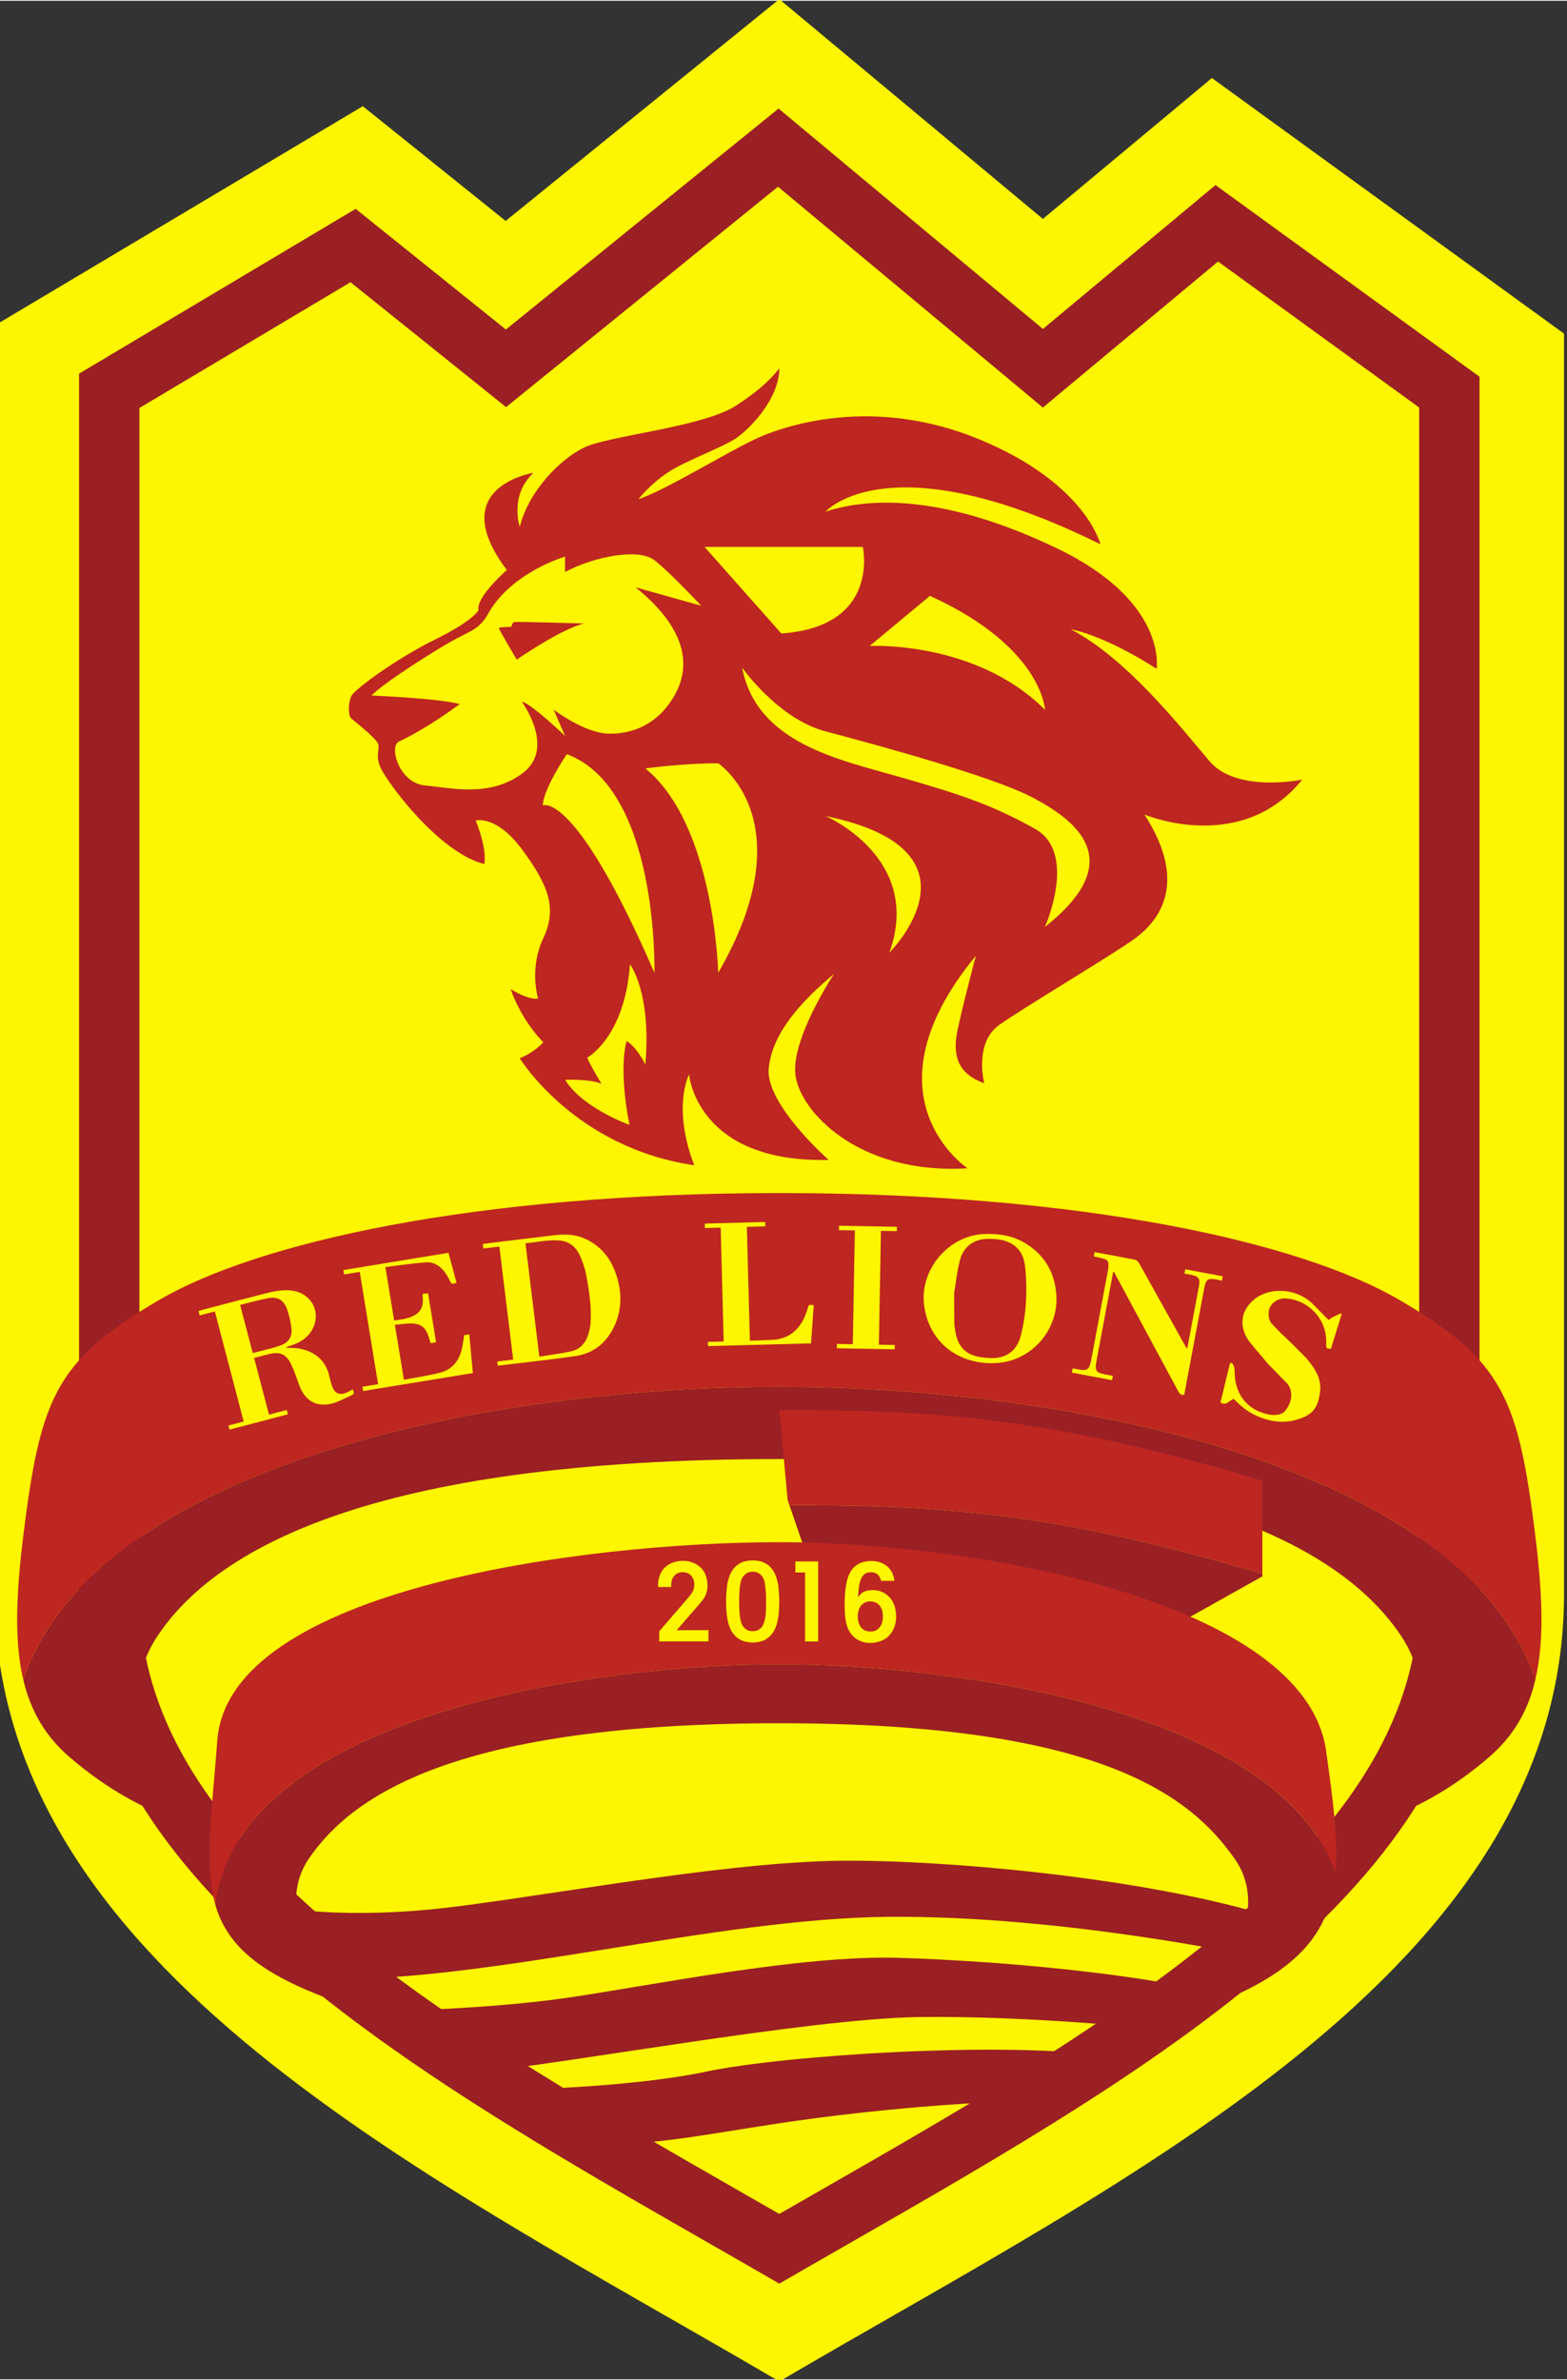
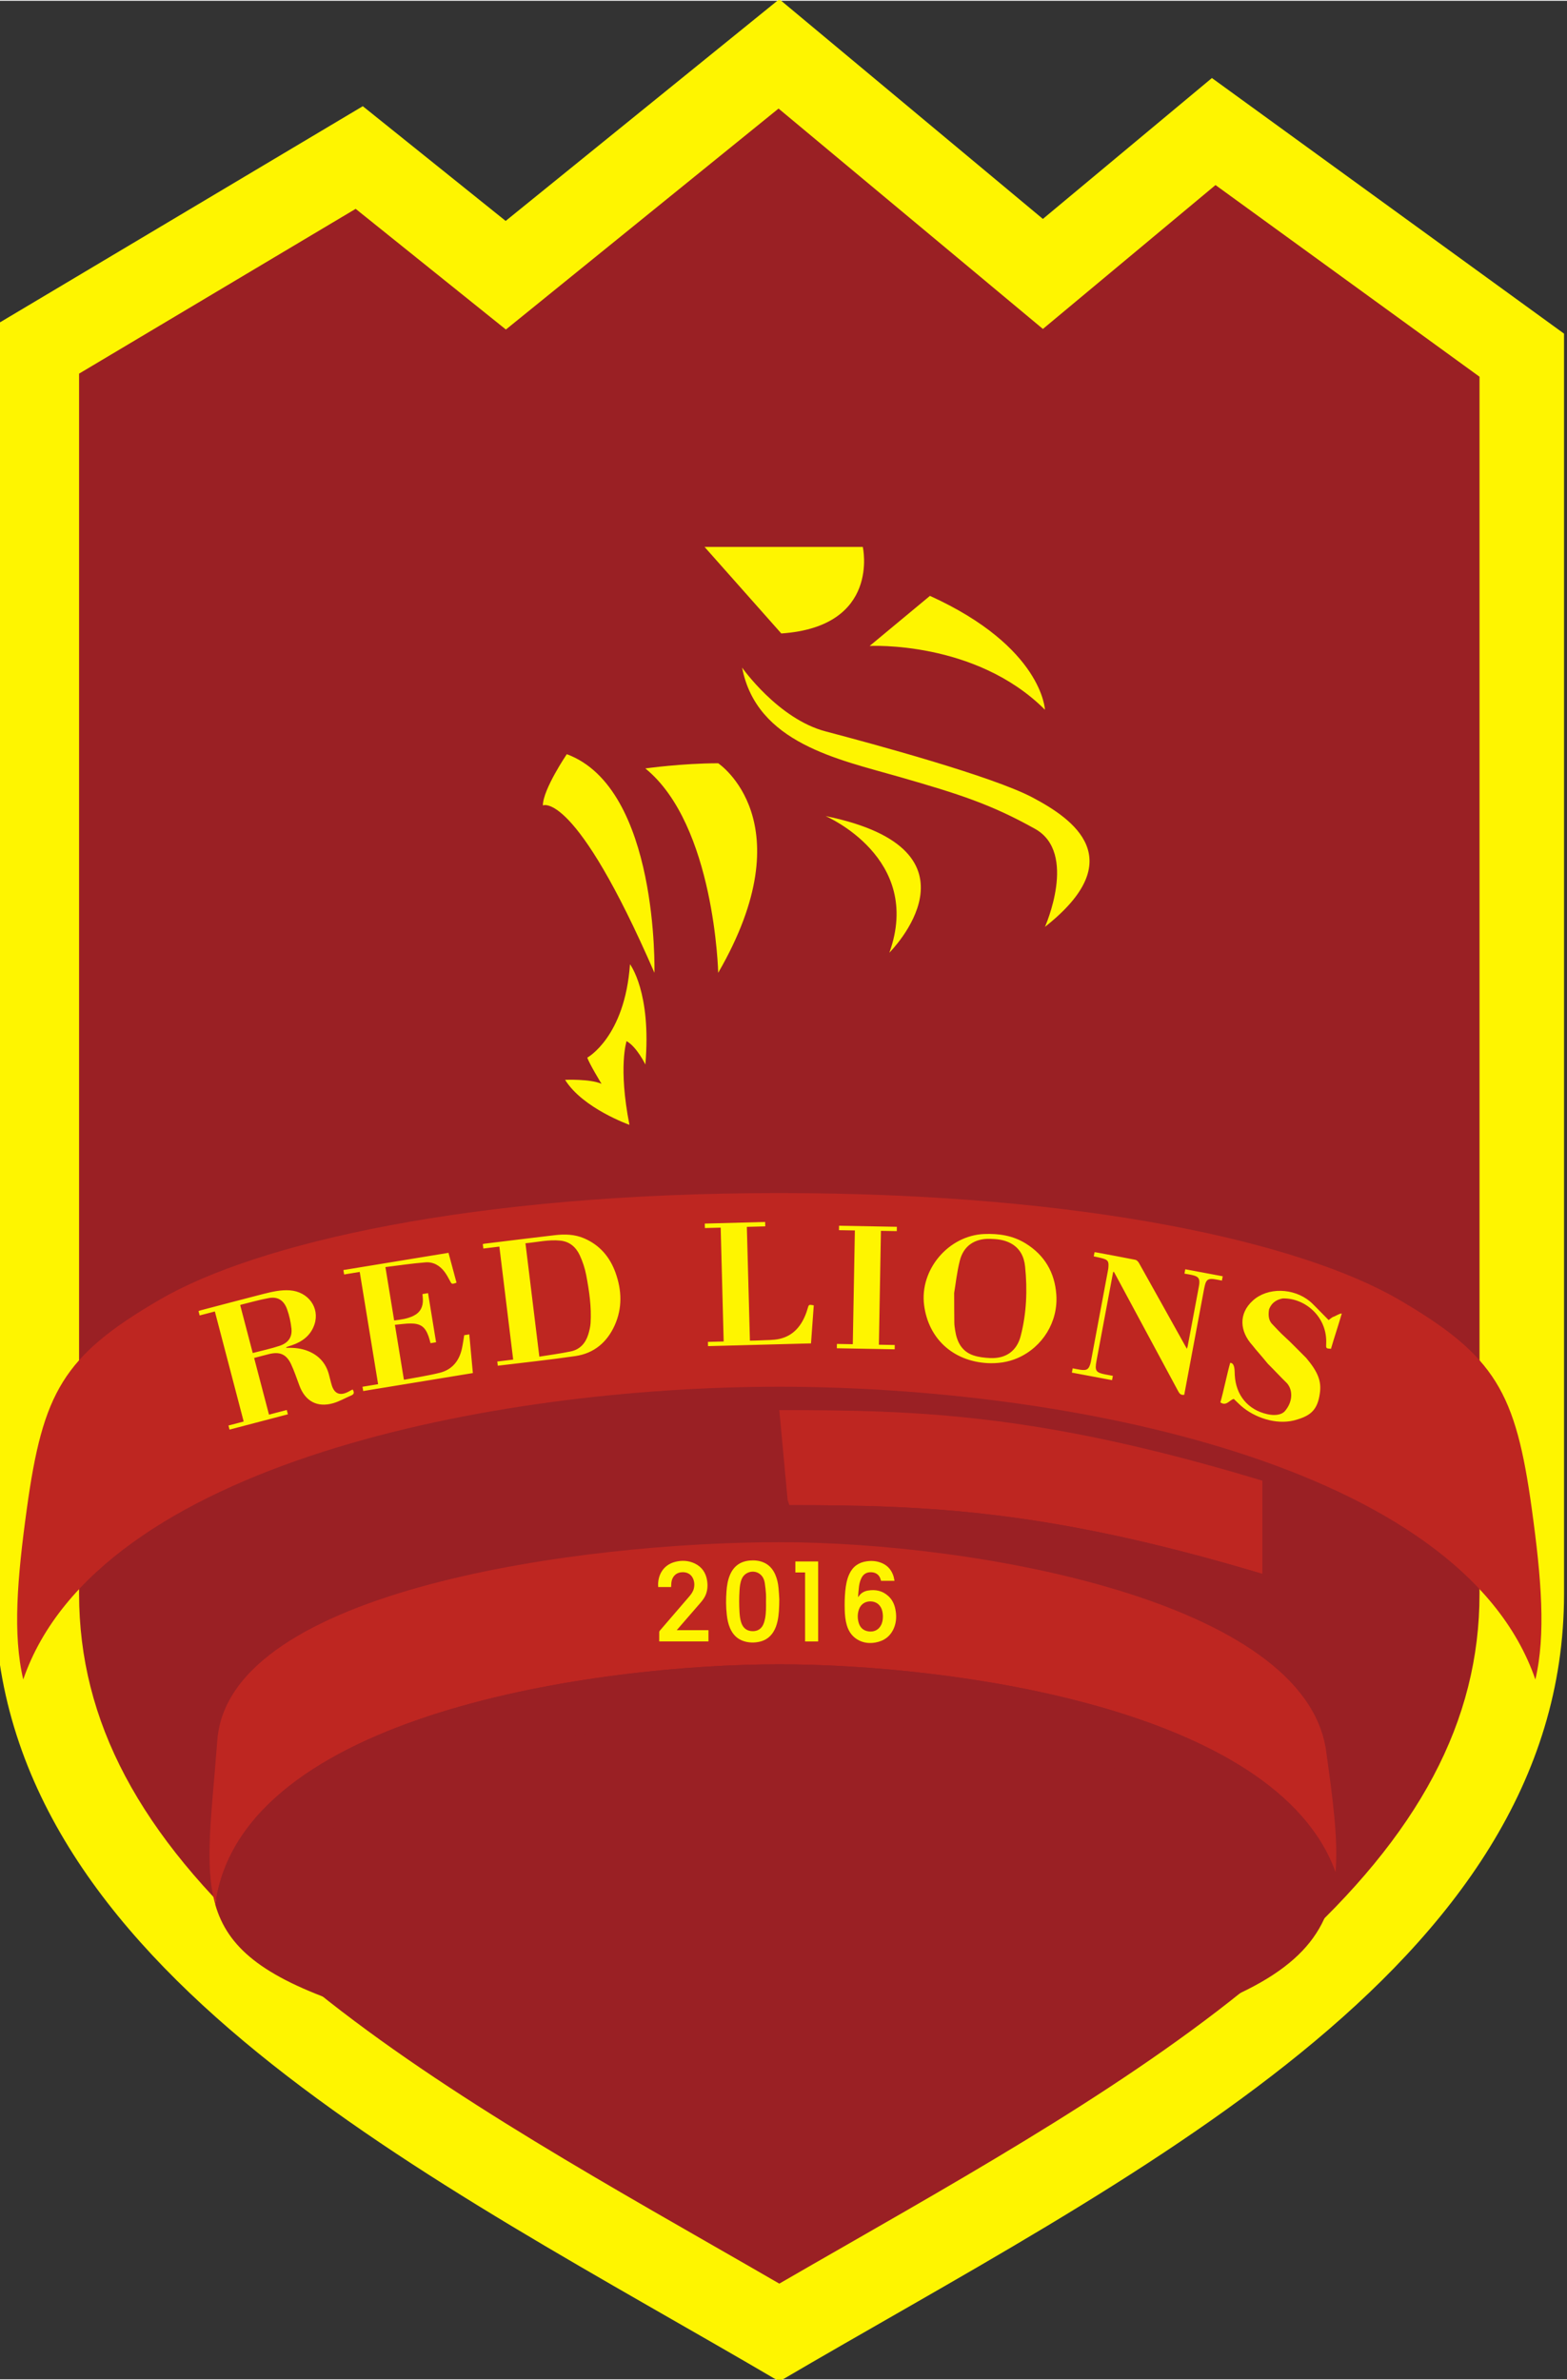
<svg xmlns="http://www.w3.org/2000/svg" width="256.626" height="389.671" viewBox="0 0 122.052 185.208" xml:space="preserve">
  <rect x="0" y="0" width="122.052" height="185.208" fill="#333333" stroke="none" />
  <g transform="translate(269.479 40.581)">
    <g transform="translate(-.815 37.925) scale(.265)">
      <g transform="translate(-1184.773 -346.718)">
        <g>
          <g>
            <path style="fill:#fef500" d="M 527.15,73.17 477.47,114.57 400,50 319.57,115.16 277.58,81.45 169.35,145.91 c 0,0 0,236.73 0,372.67 0,110.52 129.52,172.03 230.65,231.42 101.13,-59.39 230.65,-120.9 230.65,-231.41 0,-135.94 0,-370.31 0,-370.31 z" />
            <path style="fill:#9a2024" d="m 400,721.26 c -6.55,-3.79 -13.16,-7.58 -19.64,-11.29 -46.5,-26.64 -94.59,-54.19 -130.48,-86.5 -37.99,-34.2 -55.69,-67.53 -55.69,-104.89 V 160.03 l 81.29,-48.42 44.16,35.46 80.14,-64.93 77.7,64.76 50.73,-42.28 77.6,56.32 v 357.64 c 0,37.36 -17.7,70.68 -55.69,104.89 -35.89,32.3 -83.98,59.85 -130.48,86.5 -6.48,3.71 -13.09,7.5 -19.64,11.29 z" />
-             <path style="fill:#fef500" d="m 389.18,694.58 c -45.7,-26.18 -92.95,-53.25 -127.43,-84.29 -33.99,-30.6 -49.82,-59.73 -49.82,-91.7 V 170.12 l 62.04,-36.95 45.72,36.7 79.93,-64.76 77.85,64.89 51.49,-42.91 59.11,42.9 v 348.6 c 0,31.97 -15.83,61.1 -49.82,91.7 -34.48,31.03 -81.72,58.1 -127.42,84.28 0,0 -7.28,4.17 -10.83,6.21 -3.55,-2.04 -10.82,-6.2 -10.82,-6.2 z" />
          </g>
          <g>
            <path style="fill:#be2621" d="m 400,457.72 c 83.67,0 200.37,22.44 222.22,86.02 3.12,-13.21 1.78,-29.64 -1.04,-50.08 -4.73,-34.3 -10.65,-44.95 -39.03,-61.51 -28.39,-16.56 -91.67,-31.34 -182.15,-31.34 -90.48,0 -153.77,14.79 -182.15,31.34 -28.39,16.56 -34.3,27.2 -39.03,61.51 -2.82,20.43 -4.16,36.87 -1.04,50.08 21.85,-63.57 138.55,-86.02 222.22,-86.02 z" />
-             <path style="fill:#9a2024" d="m 400,457.72 c -83.67,0 -200.37,22.44 -222.22,86.02 0.17,0.7 0.34,1.4 0.53,2.09 2.25,8.05 6.32,14.85 12.93,20.58 11.93,10.34 22.78,15.33 28.62,17.49 2.84,1.05 4.5,1.44 4.5,1.44 0,0 -1.12,-1.4 -2.7,-3.84 -5.69,-8.79 -17.36,-31.13 -4.4,-50.57 16.56,-24.84 61.51,-51.96 182.75,-51.96 121.24,0 166.19,27.12 182.75,51.96 12.96,19.44 1.29,41.78 -4.4,50.57 -1.58,2.44 -2.7,3.84 -2.7,3.84 0,0 1.66,-0.39 4.5,-1.44 5.84,-2.16 16.69,-7.15 28.62,-17.49 6.61,-5.73 10.68,-12.53 12.93,-20.58 0.19,-0.68 0.36,-1.38 0.53,-2.09 C 600.37,480.17 483.67,457.72 400,457.72 Z" />
          </g>
          <g>
            <path style="fill:#be2621" d="M 541.98,485.33 C 476.73,465.59 440.93,464.58 400,464.58 l 2.45,26.43 0.51,1.5 c 40.07,0.02 75.54,1.18 139.02,20.2 z" />
            <path style="fill:#9a2024" d="m 497.82,538.19 44.17,-24.76 v -0.72 c -63.48,-19.03 -98.95,-20.18 -139.02,-20.2 l 10.88,31.63 c 43.16,-3.35 83.97,14.05 83.97,14.05 z" />
          </g>
          <g>
            <path style="fill:#be2621" d="m 400,539.28 c 49.45,0 146.09,12.59 163.49,61.13 0.81,-9.88 -0.81,-21.51 -2.76,-35.61 -6.12,-44.21 -103.28,-61.4 -160.72,-61.4 -57.44,0 -161.84,13.72 -165.19,58.22 -1.62,21.5 -3.93,36.59 -0.58,48.27 7.5,-56.41 113.24,-70.61 165.76,-70.61 z" />
            <path style="fill:#9a2024" d="m 272.29,639.24 c 0,0 -23.42,-24.43 -10.37,-43.16 13.05,-18.74 43.95,-39.48 138.08,-39.48 94.13,0 120.9,21.25 133.95,39.99 13.05,18.74 -11.21,44.5 -11.21,44.5 29.85,-10.67 39.28,-22.8 40.74,-40.68 -17.4,-48.54 -114.04,-61.13 -163.49,-61.13 -52.52,0 -158.26,14.21 -165.77,70.61 3.6,12.48 13.68,21.05 38.07,29.35 z" />
          </g>
          <g>
            <path style="fill:#9a2024" d="m 251.43,610.36 c 0,0 20.08,4.46 54.43,0 34.35,-4.46 81.64,-13.38 114.66,-13.38 33.02,0 96.98,5.97 132.67,19.35 l -13.93,8.76 c 0,0 -55.83,-12.05 -107.14,-11.61 -51.31,0.45 -117.34,19.18 -165.52,18.29 z" />
            <path style="fill:#9a2024" d="M284 641.14c0 0 29.45-.35 53.98-3.92 24.53-3.57 68.26-12.58 97.26-11.69 29 .89 69.15 4.53 92.35 10.33l-16.51 10.64c0 0-37.03-4.02-70.04-3.57-33.01.45-106.63 14.28-129.38 16.06zM319.69 664.34c0 0 35.47-.45 58.67-5.35 23.2-4.9 86.55-8.92 117.78-4.68l-18.29 13.16c0 0-24.09 0-59.78 4.24-35.69 4.24-52.87 9.82-78.08 8.48z" />
          </g>
        </g>
        <g>
-           <path style="fill:#be2621" d="m 400,158.41 c 0,0 -3.12,4.91 -12.94,11.15 -9.82,6.25 -37.48,8.7 -44.61,12.27 -7.13,3.57 -16.06,12.72 -18.74,23.2 0,0 -3.12,-9.15 4.02,-15.84 0,0 -26.32,4.02 -7.81,28.55 0,0 -9.15,7.92 -8.31,11.77 0,0 -1.34,3.01 -12.88,8.7 -11.54,5.69 -23.42,14.56 -24.43,16.4 -1,1.84 -1.17,6.02 0,6.86 1.17,0.84 6.36,5.19 7.53,6.86 1.17,1.67 -0.84,3.35 1,7.53 1.84,4.18 17.07,24.93 30.45,28.27 0,0 1.06,-3.85 -2.51,-12.77 0,0 6.02,-1.78 13.61,8.48 7.59,10.26 10.48,17.18 6.25,26.1 -4.24,8.92 -1.53,17.68 -1.53,17.68 0,0 -2.04,0.84 -8.06,-2.73 0,0 2.68,8.48 9.59,15.62 0,0 -2.45,2.9 -6.92,4.68 0,0 16.06,26.32 51.31,31.45 0,0 -6.47,-14.95 -1.56,-26.77 0,0 2.01,26.1 41.05,25.21 0,0 -18.74,-16.51 -17.62,-26.99 1.12,-10.48 9.59,-19.63 19.18,-27.66 0,0 -12.27,18.51 -11.38,29.22 0.89,10.71 18.29,29.89 50.64,27.88 0,0 -31.68,-20.97 2.45,-62.46 0,0 -3.57,13.38 -5.35,21.64 -1.78,8.26 0.45,13.16 7.81,15.84 0,0 -3.12,-11.82 4.46,-17.18 7.58,-5.35 33.91,-20.97 39.93,-25.43 6.02,-4.46 16.28,-15.39 2.68,-36.36 0,0 28.33,12.05 46.4,-10.26 0,0 -19.18,4.02 -27.21,-5.35 -8.03,-9.37 -24.09,-30.11 -40.82,-38.81 0,0 9.15,1.34 25.21,11.6 0,0 3.35,-19.63 -29,-35.25 -32.35,-15.62 -54.69,-15.39 -68.28,-10.93 0,0 18.53,-21.19 80.77,9.59 0,0 -4.24,-17.85 -35.47,-30.78 -31.23,-12.94 -57.44,-4.24 -66.48,0.11 -9.03,4.35 -26.43,15.06 -33.8,17.4 0,0 3.23,-4.24 8.59,-7.81 5.36,-3.57 16.17,-7.36 20.19,-10.15 4,-2.79 12.59,-11.49 12.59,-20.53 z" />
          <g>
            <path style="fill:#fef500" d="m444.28 225.33-17.73 14.72c0 0 31.12-1.67 51.53 18.74-.01.01-.68-18.4-33.8-33.46zM378.03 210.95c0 0 42.16 0 46.51 0 0 0 5.31 23.42-23.95 25.43zM389.07 246.41c0 0 10.56 15.06 24.52 18.74 13.96 3.68 48.98 13.16 60.81 19.41 12.08 6.38 28.89 18.18 3.68 38.03 0 0 9.7-21.75-2.9-28.79-12.89-7.2-22.08-10.16-39.93-15.29-17.85-5.13-41.94-9.9-46.18-32.1zM413.59 290.03c0 0 28.79 12.27 18.76 40.15-.01 0 30.3-30.12-18.76-40.15zM360.63 276.04c0 0 10.71-1.52 21.41-1.52 0 0 25.76 17.07 0 61.57 0 0-1-43.46-21.41-60.05zM363.3 336.09c0 0 1.34-54.21-25.76-64.24 0 0-7.03 10.37-7.03 15.06 0-.01 9.37-4.69 32.79 49.18zM356.11 333.58c0 0 6.36 8.2 4.52 29.45 0 0-2.51-5.19-5.52-6.86 0 0-2.51 7.53.84 24.59 0 0-13.72-4.85-18.91-13.22 0 0 7.36-.33 10.71 1.17 0 0-3.68-6.02-4.18-7.7-.01.01 11.03-6.01 12.54-27.43z" />
-             <path style="fill:#fef500" d="m 357.78,222.83 c 15.89,12.88 16.06,23.92 11.21,32.12 -4.85,8.2 -12.21,11.04 -19.24,10.87 -7.03,-0.17 -16.06,-7.03 -16.06,-7.03 l 3.35,7.7 c -11.21,-10.54 -12.72,-10.04 -12.72,-10.04 0,0 10.04,13.55 0.33,20.91 -9.7,7.36 -21.25,4.35 -28.78,3.68 -7.53,-0.67 -10.71,-11.38 -7.7,-12.88 8.87,-4.18 17.9,-11.04 17.9,-11.04 -6.02,-1.67 -25.93,-2.51 -25.93,-2.51 3.51,-3.68 18.07,-12.88 23.42,-15.89 5.35,-3.01 8.03,-3.35 10.71,-7.86 6.69,-12.38 22.75,-17.07 22.75,-17.07 v 4.52 c 8.87,-4.68 21.69,-7.03 26.28,-3.46 4.58,3.57 13.75,13.38 13.75,13.38 z m -34.96,21.24 c 0,0 13.13,-9.12 19.83,-10.62 0,0 -19.66,-0.59 -20.49,-0.42 -0.84,0.17 -0.67,1.42 -1.17,1.42 -0.5,0 -3.35,0.08 -3.43,0.33 -0.08,0.25 5.26,9.29 5.26,9.29 z" />
          </g>
        </g>
        <g>
          <path style="fill:#fef500" d="M254.99 446.3c2.39-.09 4.58.12 6.67 1 3.02 1.27 5.01 3.47 5.91 6.62.32 1.11.55 2.26.89 3.36.76 2.48 2.39 3.15 4.72 1.99.47-.23.92-.49 1.41-.75.49.78.53 1.36-.39 1.75-1.78.76-3.48 1.76-5.33 2.29-4.69 1.34-8.2-.58-9.91-5.15-.79-2.11-1.5-4.26-2.45-6.3-1.37-2.93-3.32-3.77-6.45-3-1.46.36-2.9.76-4.42 1.15 1.46 5.57 2.9 11.07 4.37 16.66 1.72-.45 3.44-.9 5.22-1.37.12.46.22.84.33 1.27-5.7 1.49-11.38 2.98-17.15 4.49-.09-.35-.19-.73-.31-1.2 1.46-.38 2.93-.77 4.47-1.17-2.83-10.81-5.64-21.53-8.47-32.34-1.45.38-2.92.76-4.47 1.17-.12-.47-.22-.84-.34-1.28.2-.07.42-.18.65-.23 6.16-1.61 12.31-3.25 18.47-4.82 2.52-.64 5.06-1.23 7.7-1.05 5.43.38 8.9 5.11 7.26 10.03-1.08 3.22-3.54 5.06-6.66 6.12-.48.16-.95.31-1.43.47-.04.05-.08.1-.29.29zm-9.76 1.51c2.7-.71 5.35-1.26 7.89-2.11 2.56-.85 3.74-2.55 3.49-5.04-.2-1.94-.63-3.91-1.3-5.75-.96-2.63-2.75-3.72-5.33-3.25-2.8.5-5.55 1.3-8.31 1.98-.04.01-.07.1-.11.16 1.23 4.69 2.46 9.38 3.67 14.01zM313.01 417.11c-.07-.54-.11-.9-.16-1.31.19-.04.33-.09.48-.11 6.88-.84 13.75-1.69 20.64-2.5 2.95-.35 5.88-.28 8.68.93 4.6 1.98 7.56 5.49 9.22 10.11 1.85 5.17 2.03 10.39-.27 15.48-2.24 4.95-6.06 8.19-11.49 8.99-7.57 1.11-15.18 1.9-22.85 2.84-.04-.36-.09-.74-.15-1.23 1.53-.19 3.06-.37 4.67-.57-1.36-11.1-2.7-22.1-4.06-33.2-1.55.19-3.1.38-4.71.57zm12.38-1.55c1.36 11.11 2.7 22.1 4.08 33.32 3.13-.51 6.24-.91 9.28-1.55 2.64-.56 4.28-2.38 5.08-4.92.34-1.09.62-2.24.7-3.38.3-4.76-.4-9.45-1.28-14.09-.38-2-1.04-4.01-1.9-5.86-1.11-2.37-2.97-4.03-5.74-4.3-3.45-.35-6.79.47-10.22.78zM461.17 450.78c-10.2-.6-17.34-7.25-18.61-17.03-1.35-10.44 7.18-20.49 17.69-20.91 4.33-.17 8.45.47 12.17 2.78 5.57 3.45 8.54 8.55 9 15.02.57 7.98-4.01 15.4-11.31 18.62-2.95 1.31-6.07 1.66-8.94 1.52zm-9.78-20.61c.02 3.57.01 6.14.05 8.71.01.75.12 1.5.24 2.24.51 3.4 1.93 6.23 5.39 7.39 1.54.52 3.24.7 4.88.78 4.6.22 7.85-2.04 9-6.48 1.73-6.71 2-13.56 1.29-20.44-.3-2.93-1.55-5.41-4.32-6.86-1.89-.99-3.93-1.2-6.01-1.25-4.51-.11-7.76 2.06-8.86 6.43-.86 3.42-1.23 6.96-1.66 9.48zM307.39 442.57c.49-.08.94-.15 1.49-.24.35 3.81.7 7.57 1.05 11.37-10.78 1.77-21.47 3.52-32.23 5.28-.07-.4-.13-.78-.21-1.26 1.53-.25 3.03-.5 4.59-.75-1.81-11.03-3.6-21.96-5.4-32.99-1.53.25-3.03.5-4.59.75-.08-.48-.14-.86-.21-1.3 10.29-1.69 20.55-3.37 30.89-5.06.79 2.94 1.58 5.86 2.36 8.78-1.43.5-1.4.48-2.03-.73-.43-.83-.9-1.66-1.45-2.41-1.39-1.89-3.32-3.02-5.64-2.84-3.92.3-7.81.9-11.78 1.39.88 5.38 1.72 10.49 2.57 15.69 1.98-.26 3.93-.49 5.72-1.39 1.99-1 2.81-2.67 2.72-4.84-.02-.5-.08-.99-.12-1.53.57-.09 1.08-.18 1.64-.27.79 4.82 1.57 9.6 2.36 14.43-.56.09-1.08.18-1.63.27-.2-.7-.35-1.37-.58-2.01-.99-2.77-2.3-3.77-5.24-3.78-1.52 0-3.04.25-4.65.39.89 5.45 1.76 10.76 2.63 16.06.05.02.11.08.16.07 3.47-.66 6.98-1.18 10.41-2.04 3.66-.92 5.73-3.53 6.51-7.17.27-1.26.44-2.53.66-3.87zM498.13 423.98c-.06.3-.11.6-.17.89-1.58 8.41-3.15 16.82-4.73 25.24-.55 2.95-.2 3.46 2.72 4.02.67.13 1.35.25 2.09.39-.08.44-.15.82-.24 1.26-3.92-.73-7.84-1.47-11.81-2.21.07-.39.14-.75.24-1.26.7.13 1.39.28 2.09.39 2.1.34 2.69-.06 3.21-2.13.02-.06.03-.12.04-.18 1.7-9.06 3.4-18.12 5.09-27.18.06-.34.08-.69.09-1.03.06-1.22-.24-1.71-1.43-2.08-.92-.29-1.88-.46-2.9-.69.07-.39.14-.77.23-1.21.14.01.29 0 .44.03 3.85.72 7.71 1.42 11.55 2.19.42.08.87.56 1.09.97 4.54 8.09 9.05 16.2 13.57 24.3.14.24.28.49.5.87.1-.34.19-.54.23-.76 1.09-5.82 2.19-11.65 3.28-17.47.05-.25.09-.49.12-.74.17-1.6-.2-2.19-1.75-2.61-.84-.23-1.71-.33-2.6-.5.09-.5.16-.86.24-1.28 3.64.68 7.29 1.37 11.01 2.06-.07.37-.14.75-.24 1.27-.79-.15-1.57-.34-2.37-.44-1.66-.2-2.23.2-2.63 1.81-.17.67-.29 1.35-.42 2.03-1.82 9.71-3.64 19.41-5.46 29.12-.07.36-.14.72-.19 1.03-1.04.18-1.43-.39-1.81-1.1-6.17-11.49-12.36-22.96-18.54-34.44-.1-.19-.21-.37-.31-.56-.08-.01-.16 0-.23 0zM533.58 461.3c-1.3.32-2.17 2.23-3.94 1.02.9-3.13 1.99-8.49 2.89-11.63 1.4.05 1.28 2.32 1.34 3.59.32 5.93 3.86 10.22 9.55 11.5 1.98.45 4.1.34 5.2-.92 2.23-2.59 2.44-5.98.64-8.13-2.46-2.41-3.26-3.37-5.69-5.79-2.17-2.68-3.21-3.72-4.52-5.4-3.73-4.11-4.12-9.26.1-13.11 4.37-3.99 11.94-3.79 16.79.19.82.67 1.74 1.69 5.52 5.51.44-.3.93-.82 1.53-1.01.53-.16 1.66-.96 2.33-.91-.93 3.25-2.3 7.31-3.17 10.36-1.46-.09-1.48-.1-1.41-1.49.38-7.86-6.16-13.45-12.73-13.31-1.44.25-3.22.96-4.06 3.22-.21 1.34-.29 3.1.92 4.31 1.08 1.1 2.23 2.45 3.93 3.97 1.67 1.51 2.76 2.72 6.06 5.98 3.55 4.21 4.52 6.94 4.02 10.37-.64 4.72-2.55 6.48-6.57 7.7-5.25 1.77-11.6-.06-15.86-3.38-1-.77-1.88-1.72-2.87-2.64zM382.77 410.97c-1.54.04-3.06.08-4.64.12-.01-.49-.02-.88-.04-1.31 5.93-.16 11.81-.32 17.75-.48.01.41.02.8.03 1.29-1.81.05-3.58.1-5.41.15.3 11.17.6 22.24.9 33.44 1.06-.03 2.12-.03 3.17-.09 1.84-.11 3.73-.03 5.51-.43 4.18-.94 6.54-3.92 7.93-7.79.13-.35.24-.71.34-1.07.35-1.26.34-1.26 1.82-1-.27 3.7-.54 7.4-.81 11.18-10.09.27-20.16.54-30.27.81-.01-.41-.02-.8-.03-1.25 1.55-.04 3.05-.08 4.63-.12-.29-11.14-.58-22.21-.88-33.45zM422.21 411.79c-1.57-.03-3.1-.06-4.67-.08.01-.49.02-.88.02-1.3 5.68.1 11.31.2 16.99.31-.01.41-.01.77-.02 1.27-1.53-.03-3.07-.06-4.66-.08-.2 11.21-.4 22.29-.6 33.46 1.57.03 3.09.06 4.66.08-.01.46-.01.83-.02 1.27-5.65-.1-11.29-.2-17-.31.01-.4.01-.79.02-1.27 1.57.03 3.1.06 4.67.08.21-11.15.41-22.21.61-33.43z" />
        </g>
        <g>
          <path style="fill:#fef500" d="M433.86 514.74c-1.35 0-2.64 0-3.96 0-.03-.11-.06-.21-.09-.32-.43-1.62-1.66-2.28-3.2-2.19-1.14.07-1.94.66-2.45 1.66-.41.8-.63 1.67-.74 2.55-.12.99-.19 2-.28 3.04.09-.04.12-.04.13-.05.65-1.06 1.63-1.64 2.83-1.83 2.23-.37 4.26.08 5.96 1.64 1.11 1.02 1.74 2.32 2.04 3.78.39 1.91.35 3.8-.41 5.61-1.03 2.44-2.92 3.82-5.51 4.26-1.61.27-3.2.13-4.69-.6-1.89-.93-3.05-2.48-3.64-4.47-.44-1.48-.58-3.01-.62-4.54-.05-1.82-.02-3.64.15-5.45.17-1.74.45-3.45 1.19-5.05 1.02-2.23 2.77-3.46 5.18-3.78 1.56-.21 3.09-.06 4.55.6 1.74.79 2.79 2.17 3.32 3.97.07.36.14.75.24 1.17zm-3.41 10.48c-.01-.71-.1-1.43-.35-2.12-.54-1.45-1.76-2.3-3.33-2.31-1.56-.01-2.8.84-3.34 2.29-.46 1.27-.48 2.56-.14 3.85.4 1.56 1.43 2.5 3.02 2.69 1.4.17 2.75-.34 3.51-1.7.48-.82.62-1.74.63-2.7zM400 520.16c-.03 2.58-.1 4.53-.52 6.44-.25 1.13-.62 2.21-1.25 3.2-.94 1.48-2.26 2.43-3.97 2.83-1.57.36-3.15.34-4.69-.15-1.97-.62-3.26-1.99-4.06-3.85-.53-1.24-.79-2.54-.94-3.87-.26-2.29-.27-4.58-.1-6.87.12-1.67.37-3.32 1.03-4.88 1.08-2.55 3.01-3.96 5.77-4.22 1.35-.12 2.68-.01 3.95.49 1.76.7 2.9 2.01 3.63 3.72.52 1.23.8 2.52.92 3.84.13 1.33.19 2.64.23 3.32zm-3.91.66c0-.74.04-1.49-.01-2.23-.08-1.09-.19-2.19-.36-3.27-.14-.89-.5-1.71-1.18-2.35-1.73-1.62-4.61-1.01-5.56 1.19-.47 1.09-.6 2.25-.67 3.42-.14 2.15-.14 4.31 0 6.46.06.97.17 1.93.46 2.86.46 1.44 1.34 2.43 2.92 2.61 1.54.17 2.87-.37 3.57-1.87.27-.59.45-1.24.57-1.88.3-1.63.28-3.29.26-4.94zM369.84 529.25c3.14 0 6.23 0 9.34 0 0 1.11 0 2.2 0 3.31-4.82 0-9.64 0-14.47 0 0-.09-.01-.18-.01-.26 0-.82-.01-1.65.01-2.47 0-.14.06-.31.15-.41 2.88-3.36 5.77-6.71 8.66-10.06.61-.71 1.16-1.47 1.37-2.41.23-1 .16-1.98-.27-2.92-.65-1.42-2.03-1.94-3.43-1.79-1.82.19-2.76 1.52-2.92 3.1-.04.4-.04.81-.07 1.23-1.27 0-2.54 0-3.8 0-.25-3.12 1.23-6.44 5.01-7.4 1.97-.5 3.92-.4 5.78.5 2.07 1.01 3.22 2.72 3.58 4.97.22 1.39.16 2.78-.36 4.12-.37.96-.99 1.76-1.66 2.53-1.81 2.09-3.62 4.17-5.43 6.26-.45.52-.9 1.03-1.34 1.55-.04.02-.07.06-.14.15zM411.41 532.57c-1.21 0-2.41 0-3.6 0-.07 0-.14 0-.23 0 0-6.4 0-13.85 0-20.28-1.87 0-.97 0-2.86 0-.01-.1 0-1.84 0-3.23 2.29 0 5.62 0 6.7 0v23.51z" />
        </g>
      </g>
    </g>
  </g>
</svg>